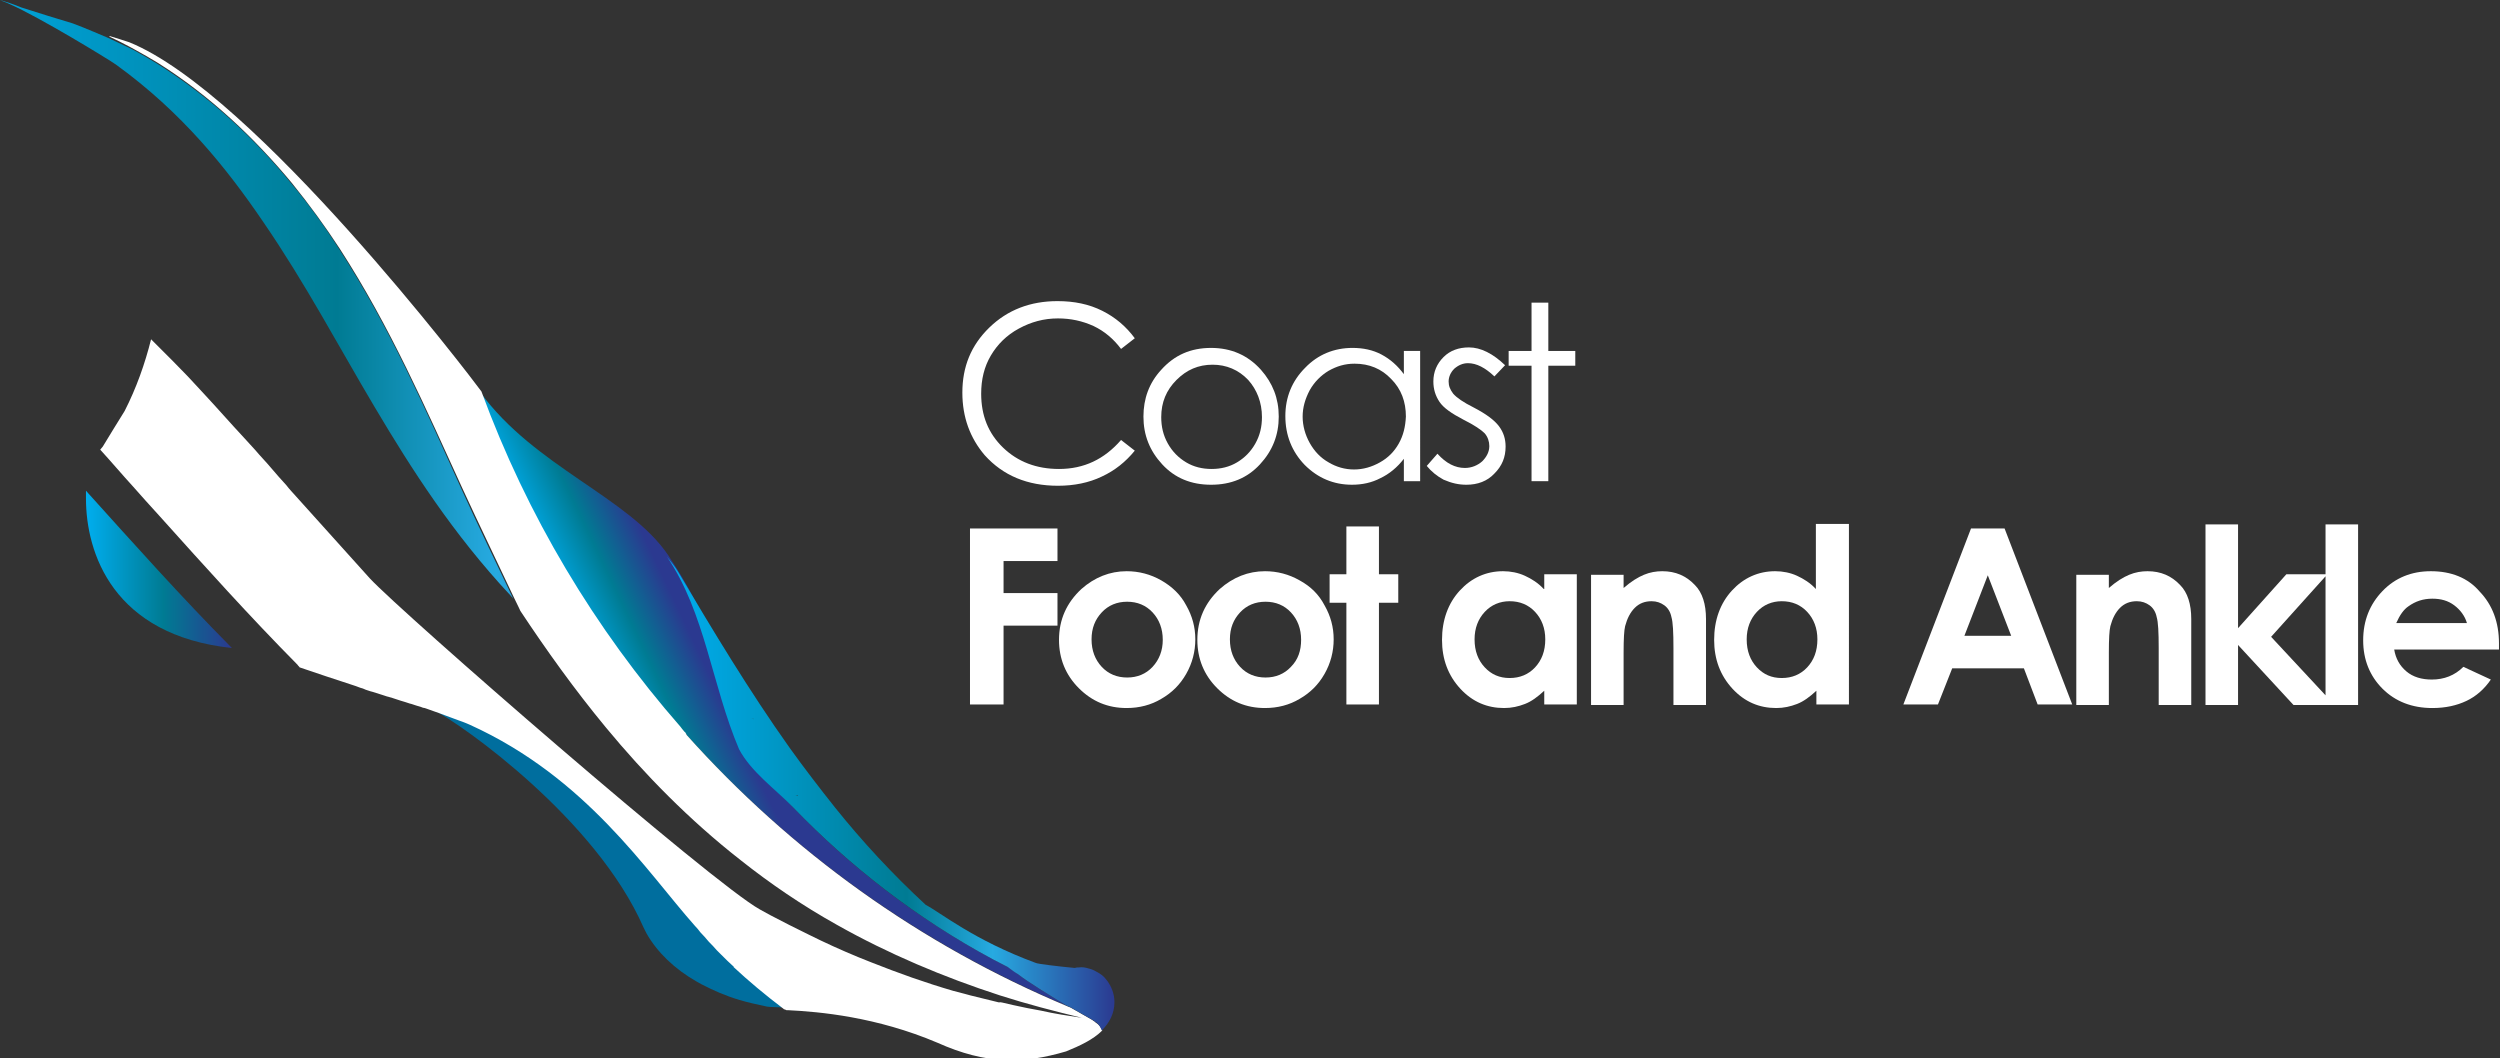
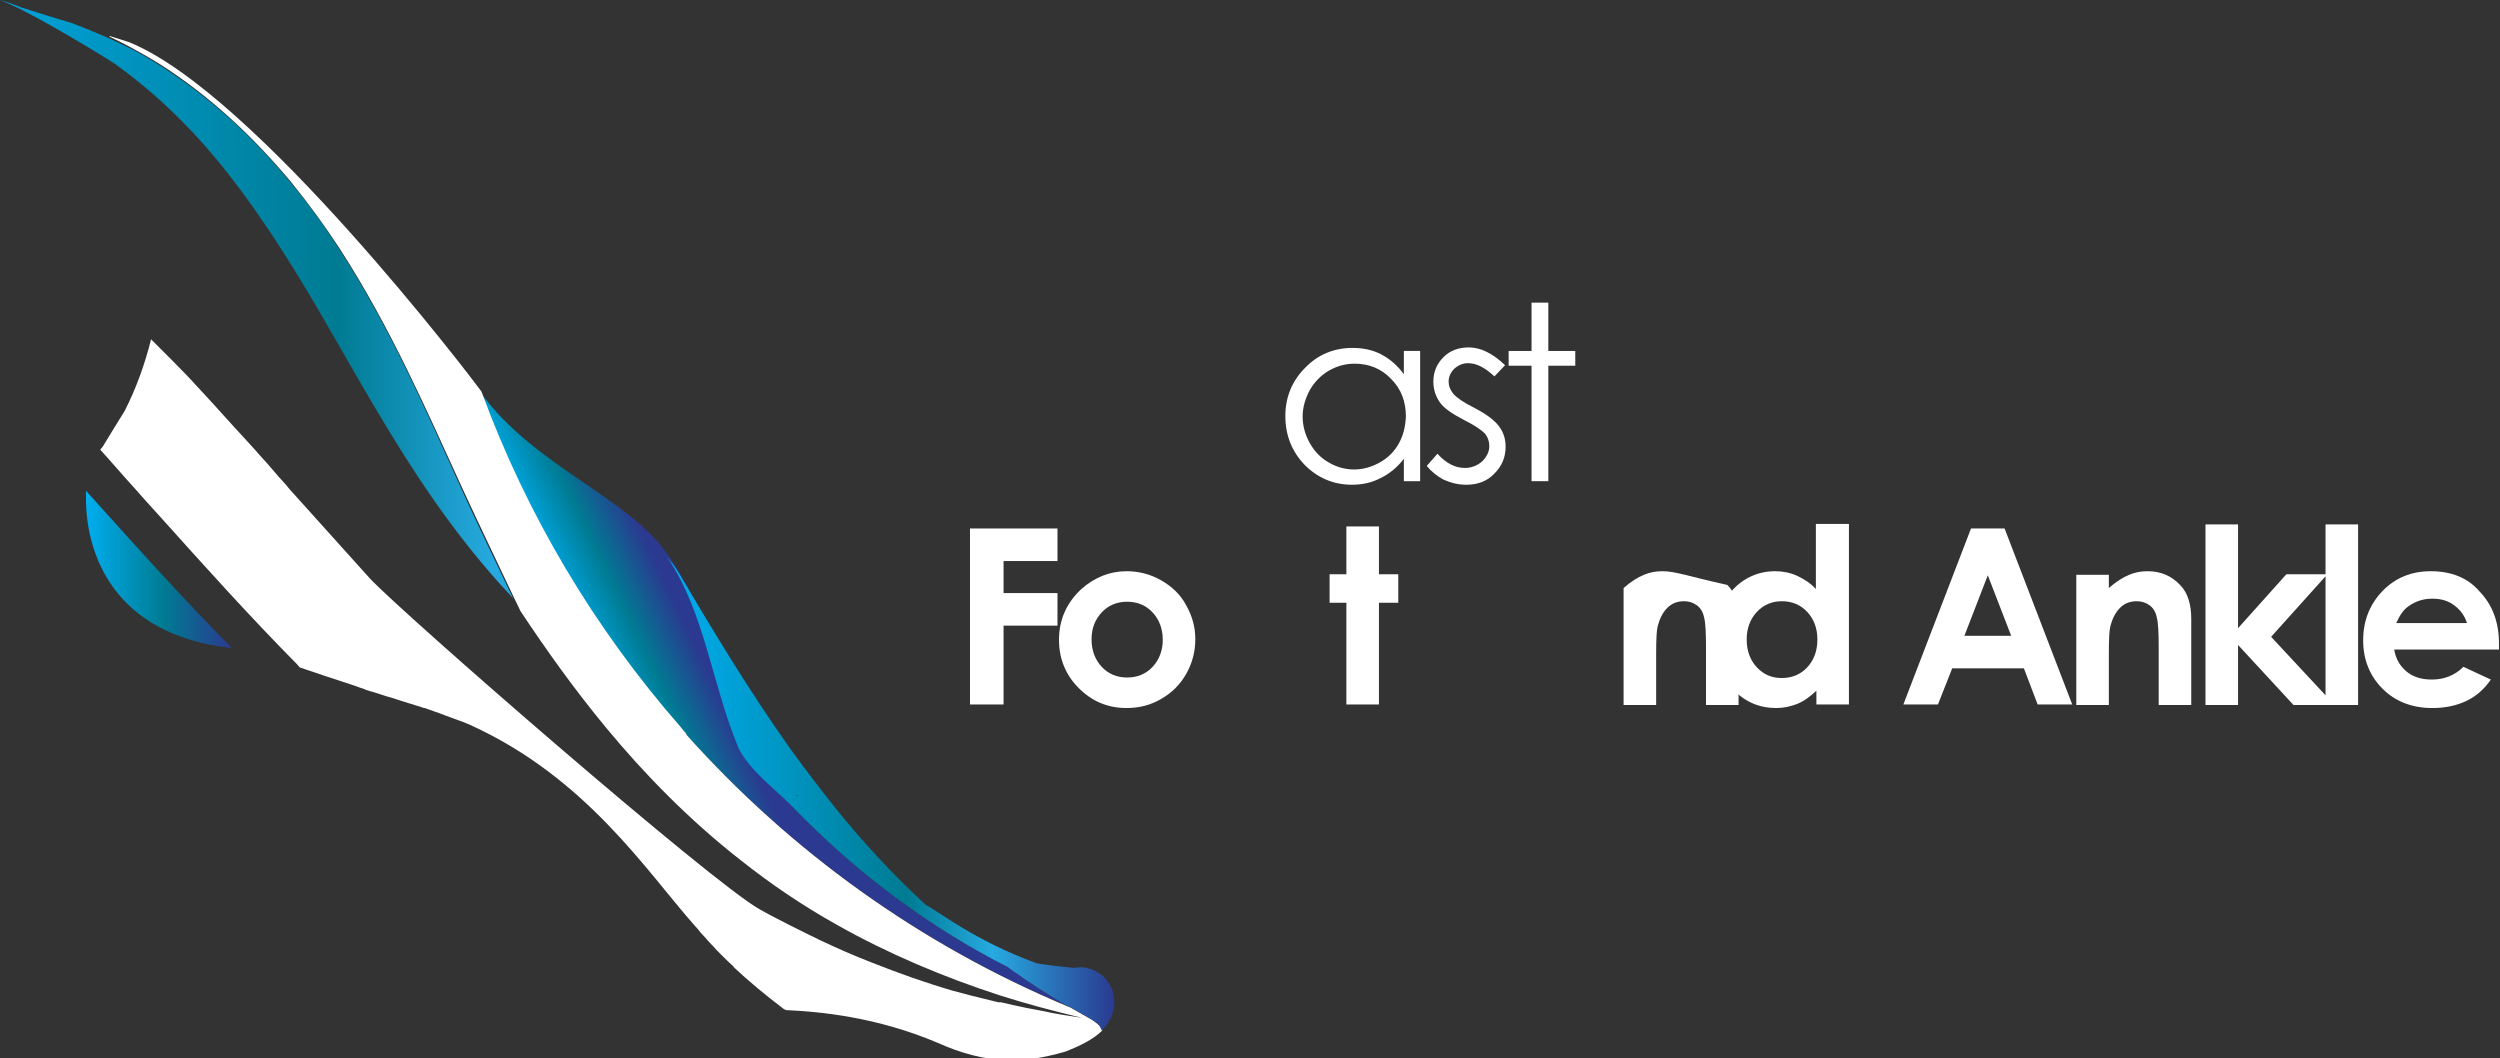
<svg xmlns="http://www.w3.org/2000/svg" version="1.1" id="Layer_1" x="0px" y="0px" viewBox="0 0 491.5 208.1" style="enable-background:new 0 0 491.5 208.1;" xml:space="preserve">
  <rect x="0" y="0" width="491.5" height="208.1" fill="#333333" stroke="none" />
  <style type="text/css">
	.st0{fill:url(#SVGID_1_);}
	.st1{fill:url(#SVGID_00000080202613994080457120000002285165875217110158_);}
	.st2{fill:url(#SVGID_00000018230801592400438550000004148329266408485772_);}
	.st3{fill:#006E9E;}
	.st4{fill:#FFFFFF;}
	.st5{fill:url(#SVGID_00000080921949241975780690000012989583006258124463_);}
</style>
  <g>
    <g>
      <linearGradient id="SVGID_1_" gradientUnits="userSpaceOnUse" x1="-20.292" y1="149.04" x2="142.038" y2="149.04" gradientTransform="matrix(1 0 0 -1 0 207.89)">
        <stop offset="0" style="stop-color:#00AEEF" />
        <stop offset="0.533" style="stop-color:#007B93" />
        <stop offset="0.726" style="stop-color:#27AAE1" />
        <stop offset="1" style="stop-color:#2B3990" />
      </linearGradient>
      <path class="st0" d="M51.8,43.7C60.1,55.8,66.5,68,73.7,80.1C81,92.4,89.1,105,100.3,117c0.2,0.2,0.4,0.5,0.6,0.7    c-2.3-4.8-7.4-15.4-10.2-21.6c-7.1-15.7-14-31.6-24-47.1c-2.8-4.4-5.9-8.7-9.4-12.9c-7.2-8.8-16-17.1-26.6-23.7    c-1.5-0.9-3-1.8-4.5-2.6c-0.6-0.3-1.2-0.6-1.9-0.9c-1.1-0.5-2.2-1.1-3.4-1.6c0,0-4.4-1.9-6.6-2.7c-3.3-1-6.6-2-10-3.1    C3.6,1.2,2.7,0.9,1.9,0.6C1.3,0.4,0.6,0.2,0,0c0.6,0.3,1.3,0.5,1.9,0.8c5.9,2.6,19.5,10.9,20.9,11.9    C35.8,22.1,44.6,33.1,51.8,43.7z" />
      <linearGradient id="SVGID_00000050647162332488154030000008194507817862614694_" gradientUnits="userSpaceOnUse" x1="16.845" y1="95.94" x2="45.603" y2="95.94" gradientTransform="matrix(1 0 0 -1 0 207.89)">
        <stop offset="0" style="stop-color:#00AEEF" />
        <stop offset="0.533" style="stop-color:#007B93" />
        <stop offset="1" style="stop-color:#2B3990" />
      </linearGradient>
      <path style="fill:url(#SVGID_00000050647162332488154030000008194507817862614694_);" d="M17.1,96.7c-0.1-0.1-0.1-0.2-0.2-0.2    c0,0.5,0,1,0,1.5l0,0l0,0c0,10.7,5.3,26.9,28.7,29.4c-0.1-0.1-0.2-0.2-0.3-0.3C35.5,117.2,26.3,106.9,17.1,96.7z" />
      <linearGradient id="SVGID_00000156549210818012744120000013237065755918923392_" gradientUnits="userSpaceOnUse" x1="445.311" y1="150.936" x2="464.264" y2="159.059" gradientTransform="matrix(0.999 -3.895310e-02 -3.895310e-02 -0.999 -313.845 318.412)">
        <stop offset="0" style="stop-color:#00AEEF" />
        <stop offset="0.533" style="stop-color:#007B93" />
        <stop offset="1" style="stop-color:#2B3990" />
      </linearGradient>
      <path style="fill:url(#SVGID_00000156549210818012744120000013237065755918923392_);" d="M133.9,143.3c0.4,0.3,0.5,0.5,0.5,0.6    c0.1,0.1,0.1,0.2,0.2,0.2c0.2,0.2,0.4,0.4,0.3,0.3c20.4,22.8,45.9,41.2,75,53.4c-0.6-0.3-1.1-0.7-1.7-1c-1.2-0.7-6.2-3.8-8.1-5.3    c-0.7-0.5-1.3-1-2-1.4c-1-0.5-1.9-1-2.9-1.5c-15.1-8.1-28.3-18.4-39.2-29.8c-3.7-3.8-7.1-7.7-10.4-11.7    c-1.7-13.7-6.6-26.6-14.2-37.9c-7.7-11.4-26.3-17.4-37-32.1c8.9,24.2,22.2,46.6,39.1,65.8C133.7,143.1,133.8,143.2,133.9,143.3z" />
-       <path class="st3" d="M154,198.1l-0.1-0.1c-3.7-2.7-6.9-5.5-9.8-8.2h0.1c-0.9-0.8-1.7-1.6-2.5-2.4c-0.3-0.3-0.6-0.6-0.9-0.9    c-0.5-0.5-1-1-1.5-1.6c-0.6-0.6-1.2-1.2-1.7-1.9c-0.4-0.4-0.8-0.9-1.1-1.3c-9.5-10.7-21.3-29.1-44.2-39.5    c-0.2-0.1-0.5-0.2-0.7-0.3c-0.5-0.2-1.1-0.4-1.6-0.6c-0.9-0.3-1.7-0.7-2.7-1c-0.7-0.3-1.5-0.5-2.2-0.8c5.9,3,32.1,21.6,41.4,42.8    c0.2,0.4,0.4,0.8,0.6,1.2c2.1,3.7,5.5,7,9.9,9.5c0.3,0.2,0.6,0.3,0.9,0.5c2.3,1.2,4.8,2.3,7.5,3.1c1.7,0.5,3.5,0.9,5.4,1.3    c0.6,0.1,2,0.1,4,0.2l0,0c-0.1,0-0.2,0-0.3,0C154.3,198.2,154.1,198.1,154,198.1z" />
      <path class="st4" d="M216.7,202.6L216.7,202.6L216.7,202.6L216.7,202.6c0-0.1-0.1-0.1-0.1-0.2l0,0c-0.2-0.5-0.6-1-1.1-1.3l0,0    c0,0-0.1,0-0.1-0.1l0,0c0,0-0.1,0-0.1-0.1c-0.2-0.1-0.5-0.3-0.6-0.4l0,0c-1.4-0.8-2.8-1.6-4.2-2.4c-0.2-0.1-0.3-0.1-0.5-0.2    c-29.2-12.2-54.6-30.6-75-53.4c0-0.1-0.1-0.1-0.1-0.2c0-0.1-0.1-0.1-0.1-0.2c-0.1-0.1-0.1-0.2-0.2-0.2c-0.2-0.2-0.3-0.4-0.5-0.6    c-0.1-0.1-0.2-0.3-0.3-0.4c-16.9-19.3-30.2-41.6-39.1-65.8c0-0.1-0.1-0.2-0.1-0.2c-1.8-2.5-44.5-58.6-69.2-68.6    c-1.2-0.4-2.5-0.8-3.8-1.2c0,0-0.1,0-0.1,0.1c1.3,0.6,2.7,1.3,4,2c0.4,0.2,0.7,0.4,1.1,0.6c1.5,0.8,3,1.7,4.5,2.6    c10.3,6.5,19,14.8,26.3,23.6c3.4,4.2,6.6,8.6,9.4,12.9c10,15.5,16.9,31.4,24.1,47.1c2.8,6.1,7.9,16.7,10.2,21.6    c0.8,1.6,1.2,2.5,1.2,2.5c5.1,7.7,10.6,15.4,16.8,22.9c7.6,9.2,16.4,18.2,26.5,26.1c5.8,4.6,12.1,8.9,18.9,12.7    c10.1,5.7,21,10.3,32.1,13.9c5.3,1.7,10.7,3.1,16.1,4.4c-2.7-0.4-5.4-0.8-8-1.4c-1.8-0.3-3.7-0.7-5.5-1.1    c-0.9-0.2-1.7-0.4-2.6-0.6h0.1c0.1,0,0.1,0,0.2,0.1c-0.2,0-0.4-0.1-0.6-0.1c0.1,0,0.2,0,0.2,0.1c-1.9-0.5-3.8-0.9-5.7-1.4    c-0.4-0.1-0.8-0.2-1.1-0.3c-0.8-0.2-1.5-0.4-2.3-0.6c-5.5-1.6-10.8-3.5-16.1-5.6c-0.8-0.3-1.7-0.7-2.5-1c-3.4-1.4-6.7-2.9-9.9-4.5    c-2.5-1.2-5-2.5-7.5-3.8c-0.7-0.4-1.3-0.7-2-1.1c-9.3-5.1-70.5-58.4-76.7-65.1c-4.8-5.3-9.6-10.7-14.4-16c-0.7-0.8-1.4-1.5-2-2.3    c-1-1.1-2-2.2-3-3.4c-1-1.2-2.1-2.3-3.1-3.5c-0.7-0.8-1.4-1.5-2.1-2.3c-2.8-3-5.5-6.1-8.3-9.1c-1.9-2.1-3.9-4.2-5.9-6.2    c-0.5-0.5-1-1-1.5-1.5c-0.1-0.1-0.1-0.1-0.2-0.2c-0.2-0.2-0.3-0.3-0.5-0.5l0,0c-0.7-0.7-1.3-1.3-2-2c-1.2,4.8-2.9,9.6-5.2,14.1    c-1.5,2.4-2.9,4.7-4.3,7l0,0c-0.2,0.2-0.3,0.4-0.5,0.6l0,0l0,0l0,0l0,0l0,0c2.2,2.4,4.3,4.9,6.5,7.3c0.8,0.9,1.6,1.8,2.4,2.7    c1,1.1,1.9,2.1,2.9,3.2c8.8,9.8,17.6,19.6,27,29.1c0.1,0,0.3,0.1,0.4,0.1l0,0c-0.1,0-0.3-0.1-0.4-0.1c0.1,0.2,0.3,0.3,0.4,0.5    c3.2,1.1,6.8,2.3,10.5,3.5c0.2,0.1,0.4,0.1,0.6,0.2c0.3,0.1,0.5,0.2,0.8,0.3c0.4,0.1,0.7,0.2,1.1,0.4c0.4,0.1,0.8,0.3,1.3,0.4    c0.6,0.2,1.3,0.4,1.9,0.6c0.4,0.1,0.8,0.3,1.3,0.4c1.1,0.3,2.1,0.7,3.2,1c0.4,0.1,0.8,0.3,1.3,0.4c0.6,0.2,1.2,0.4,1.9,0.6    c0.2,0.1,0.5,0.2,0.7,0.2c0,0,0,0,0.3,0.1c0.5,0.2,0.9,0.3,1.4,0.5c0.8,0.3,1.5,0.5,2.2,0.8c0.9,0.3,1.8,0.7,2.7,1    c0.6,0.2,1.1,0.4,1.6,0.6c0.2,0.1,0.5,0.2,0.7,0.3c22.9,10.4,34.7,28.8,44.2,39.5c0.4,0.4,0.8,0.9,1.1,1.3    c0.6,0.6,1.1,1.2,1.7,1.9c0.5,0.5,1,1,1.5,1.6c0.3,0.3,0.6,0.6,0.9,0.9c0.8,0.8,1.6,1.6,2.5,2.4h-0.1c2.9,2.7,6.1,5.4,9.8,8.2    l0.1,0.1c0.2,0.1,0.4,0.1,0.5,0.2c0.1,0,0.2,0,0.3,0c6.2,0.3,17.4,1.3,29.4,6.4l0,0c9.6,4.3,16.8,4.2,25.3,1.7l0,0    C212.3,205.6,214.9,204.4,216.7,202.6L216.7,202.6L216.7,202.6L216.7,202.6z M35.6,72.7L35.6,72.7L35.6,72.7L35.6,72.7z     M55.9,94.9c-0.4-0.5-0.8-0.9-1.2-1.4C55.1,94,55.5,94.4,55.9,94.9c0.5,0.5,0.9,1,1.4,1.6C56.8,95.9,56.4,95.4,55.9,94.9z     M214.7,200.6L214.7,200.6L214.7,200.6L214.7,200.6L214.7,200.6L214.7,200.6L214.7,200.6z" />
      <linearGradient id="SVGID_00000161595459083283511030000011049422458858812039_" gradientUnits="userSpaceOnUse" x1="131.441" y1="51.89" x2="219.233" y2="51.89" gradientTransform="matrix(1 0 0 -1 0 207.89)">
        <stop offset="0" style="stop-color:#00AEEF" />
        <stop offset="0.533" style="stop-color:#007B93" />
        <stop offset="0.726" style="stop-color:#27AAE1" />
        <stop offset="1" style="stop-color:#2B3990" />
      </linearGradient>
      <path style="fill:url(#SVGID_00000161595459083283511030000011049422458858812039_);" d="M156,158.8c11,11.4,24.1,21.7,39.2,29.8    c1,0.5,1.9,1,2.9,1.5c0.7,0.5,1.3,1,2,1.4c1.9,1.5,6.8,4.5,8.1,5.3c0.6,0.3,1.1,0.7,1.7,1c0.2,0.1,0.3,0.1,0.5,0.2    c1.4,0.8,2.8,1.6,4.2,2.4l0,0c0.2,0.1,0.4,0.2,0.6,0.4c0.6,0.3,1,0.8,1.3,1.5l0,0c0,0.1,0.1,0.1,0.1,0.2l0,0l0,0l0,0l0,0    c0,0,0,0,0,0.1c1.5-1.5,2.5-3.3,2.5-5.6c0-1.3-0.4-2.6-1.1-3.7c-0.2-0.3-0.3-0.5-0.5-0.7c-0.5-0.7-1.2-1.2-2-1.6    c-0.5-0.3-1-0.5-1.5-0.6c-0.6-0.2-1.2-0.3-1.9-0.2c-0.3,0-0.5,0-0.8,0.1c-3.2-0.3-7.4-0.8-7.7-1c-12.2-4.5-18.7-9.9-21.6-11.4    c-6.6-6.1-12.5-12.5-17.8-19.1c-3.1-3.9-6.1-7.8-8.9-11.7c-8.1-11.4-15.1-23.1-22-34.7c-0.6-1-1.4-2-2.2-3    c7.6,11.2,8.8,25.2,14.2,37.9C147.7,151.8,152.3,155,156,158.8z M156.7,156.3c0.1,0,0.2,0,0.2,0.1c-0.2,0-0.3-0.1-0.5-0.1    C156.5,156.3,156.6,156.3,156.7,156.3z M148,141.3c0.1,0,0.1,0,0.2,0.1c-0.2-0.1-0.3-0.1-0.5-0.2    C147.8,141.2,147.9,141.3,148,141.3z" />
    </g>
    <g>
-       <path class="st4" d="M208,95.5c3.2,0,6.1-0.6,8.6-1.8c2.6-1.2,4.7-2.9,6.5-5.1l-2.7-2.1c-3.3,3.8-7.3,5.7-12.2,5.7    c-4.4,0-8.1-1.4-11-4.2c-2.9-2.8-4.3-6.3-4.3-10.6c0-2.8,0.6-5.3,1.9-7.5c1.3-2.2,3.1-4,5.5-5.3c2.4-1.3,4.9-2,7.7-2    c2.5,0,4.8,0.5,7,1.5c2.1,1,3.9,2.5,5.4,4.5l2.7-2.1c-1.7-2.3-3.8-4.1-6.4-5.4c-2.6-1.3-5.5-1.9-8.8-1.9c-5.3,0-9.8,1.7-13.4,5.2    c-3.6,3.5-5.3,7.7-5.3,12.8c0,4.8,1.5,8.9,4.4,12.3C197.2,93.5,202,95.5,208,95.5z" />
-       <path class="st4" d="M238.1,68.4c-4,0-7.2,1.4-9.8,4.3c-2.4,2.6-3.5,5.7-3.5,9.2c0,3.6,1.2,6.7,3.7,9.4c2.5,2.7,5.7,4,9.6,4    c3.9,0,7.1-1.3,9.6-4s3.7-5.8,3.7-9.4s-1.2-6.6-3.5-9.2C245.3,69.8,242,68.4,238.1,68.4z M248.1,82c0,1.9-0.4,3.6-1.3,5.2    c-0.9,1.6-2.1,2.8-3.6,3.7c-1.5,0.9-3.2,1.3-5,1.3s-3.5-0.4-5-1.3s-2.7-2.1-3.6-3.7c-0.9-1.6-1.3-3.3-1.3-5.2c0-2.9,1-5.3,3-7.3    s4.3-3,7.1-3c2.7,0,5.1,1,7,3C247.1,76.6,248.1,79.1,248.1,82z" />
      <path class="st4" d="M276.1,73.7c-1.3-1.8-2.8-3.1-4.5-4s-3.6-1.3-5.7-1.3c-3.6,0-6.8,1.3-9.3,3.9c-2.6,2.6-3.9,5.8-3.9,9.5    c0,3.8,1.3,7,3.8,9.6c2.6,2.6,5.7,3.9,9.3,3.9c2,0,3.9-0.4,5.6-1.3c1.7-0.8,3.3-2.1,4.6-3.8v4.4h3.2V69H276v4.7H276.1z M275,87.2    c-0.9,1.6-2.1,2.8-3.7,3.7c-1.6,0.9-3.3,1.4-5.1,1.4c-1.8,0-3.5-0.5-5-1.4c-1.6-0.9-2.8-2.2-3.7-3.8c-0.9-1.6-1.4-3.4-1.4-5.2    c0-1.8,0.5-3.5,1.4-5.2c0.9-1.6,2.2-2.9,3.7-3.8c1.6-0.9,3.2-1.4,5.1-1.4c2.9,0,5.3,1,7.2,3c2,2,2.9,4.5,2.9,7.4    C276.3,83.9,275.9,85.6,275,87.2z" />
      <path class="st4" d="M288.3,95.3c2.2,0,4.1-0.7,5.5-2.2c1.5-1.5,2.2-3.2,2.2-5.3c0-1.5-0.4-2.8-1.3-4s-2.5-2.4-5-3.7    c-2-1-3.3-1.9-4-2.7c-0.6-0.8-0.9-1.5-0.9-2.4s0.4-1.8,1.1-2.5c0.8-0.7,1.7-1.1,2.7-1.1c1.7,0,3.4,0.9,5.2,2.6l2.1-2.2    c-2.4-2.3-4.8-3.5-7.1-3.5c-2,0-3.7,0.6-5,1.9s-2,2.9-2,4.8c0,1.5,0.4,2.8,1.2,4c0.8,1.2,2.4,2.3,4.7,3.5c2.2,1.1,3.5,2,4.2,2.7    c0.6,0.7,0.9,1.6,0.9,2.5c0,1.1-0.5,2.1-1.4,3c-0.9,0.8-2.1,1.3-3.4,1.3c-1.9,0-3.7-0.9-5.4-2.8l-2.1,2.4c0.9,1.1,2,2,3.3,2.7    C285.4,95,286.8,95.3,288.3,95.3z" />
      <polygon class="st4" points="304.4,94.6 304.4,71.9 309.7,71.9 309.7,69 304.4,69 304.4,59.5 301.1,59.5 301.1,69 296.6,69     296.6,71.9 301.1,71.9 301.1,94.6   " />
      <polygon class="st4" points="207.9,110.3 207.9,103.9 190.7,103.9 190.7,138.5 197.3,138.5 197.3,123 207.9,123 207.9,116.6     197.3,116.6 197.3,110.3   " />
      <path class="st4" d="M228.3,114.1c-2.1-1.2-4.4-1.8-6.8-1.8c-3.3,0-6.3,1.2-8.9,3.5c-2.9,2.7-4.4,6-4.4,10c0,3.7,1.3,6.9,3.9,9.5    c2.6,2.6,5.7,3.9,9.4,3.9c2.5,0,4.8-0.6,6.8-1.8c2.1-1.2,3.7-2.8,4.9-4.9c1.2-2.1,1.8-4.4,1.8-6.8c0-2.4-0.6-4.6-1.8-6.7    C232.1,116.9,230.4,115.3,228.3,114.1z M226.6,131.1c-1.3,1.4-3,2.1-5,2.1s-3.7-0.7-5-2.1c-1.3-1.4-2-3.2-2-5.4    c0-2.2,0.7-3.9,2-5.3s3-2.1,5-2.1s3.7,0.7,5,2.1s2,3.2,2,5.4C228.6,127.9,227.9,129.7,226.6,131.1z" />
-       <path class="st4" d="M255.5,114.1c-2.1-1.2-4.4-1.8-6.8-1.8c-3.3,0-6.3,1.2-8.9,3.5c-2.9,2.7-4.4,6-4.4,10c0,3.7,1.3,6.9,3.9,9.5    c2.6,2.6,5.7,3.9,9.4,3.9c2.5,0,4.8-0.6,6.8-1.8c2.1-1.2,3.7-2.8,4.9-4.9c1.2-2.1,1.8-4.4,1.8-6.8c0-2.4-0.6-4.6-1.8-6.7    C259.3,116.9,257.7,115.3,255.5,114.1z M253.8,131.1c-1.3,1.4-3,2.1-5,2.1s-3.7-0.7-5-2.1c-1.3-1.4-2-3.2-2-5.4    c0-2.2,0.7-3.9,2-5.3s3-2.1,5-2.1s3.7,0.7,5,2.1s2,3.2,2,5.4C255.8,127.9,255.2,129.7,253.8,131.1z" />
      <polygon class="st4" points="271.1,103.5 264.7,103.5 264.7,112.9 261.4,112.9 261.4,118.5 264.7,118.5 264.7,138.5 271.1,138.5     271.1,118.5 274.9,118.5 274.9,112.9 271.1,112.9   " />
-       <path class="st4" d="M303.5,115.8c-1.1-1.2-2.4-2-3.7-2.6c-1.3-0.6-2.8-0.9-4.3-0.9c-3.3,0-6.2,1.3-8.5,3.8s-3.5,5.8-3.5,9.7    c0,3.8,1.2,7,3.6,9.6s5.3,3.8,8.6,3.8c1.5,0,2.8-0.3,4.1-0.8c1.3-0.5,2.5-1.4,3.8-2.6v2.7h6.4v-25.6h-6.4v2.9H303.5z M301.8,131.2    c-1.3,1.4-3,2.1-5,2.1s-3.6-0.7-4.9-2.1c-1.3-1.4-2-3.2-2-5.5c0-2.2,0.7-4,2-5.4s3-2.1,4.9-2.1c2,0,3.7,0.7,5,2.1s2,3.2,2,5.4    C303.8,128,303.1,129.8,301.8,131.2z" />
-       <path class="st4" d="M326.8,112.3c-1.2,0-2.4,0.2-3.6,0.7s-2.5,1.3-4,2.6V113h-6.4v25.6h6.4v-10.3c0-2.7,0.1-4.4,0.3-5.2    c0.4-1.5,1-2.7,1.9-3.6s2-1.3,3.3-1.3c1,0,1.8,0.3,2.5,0.8s1.2,1.3,1.4,2.3c0.3,1,0.4,3,0.4,6.1v11.2h6.4v-16.9    c0-2.9-0.7-5.2-2.2-6.7C331.5,113.2,329.4,112.3,326.8,112.3z" />
+       <path class="st4" d="M326.8,112.3c-1.2,0-2.4,0.2-3.6,0.7s-2.5,1.3-4,2.6V113v25.6h6.4v-10.3c0-2.7,0.1-4.4,0.3-5.2    c0.4-1.5,1-2.7,1.9-3.6s2-1.3,3.3-1.3c1,0,1.8,0.3,2.5,0.8s1.2,1.3,1.4,2.3c0.3,1,0.4,3,0.4,6.1v11.2h6.4v-16.9    c0-2.9-0.7-5.2-2.2-6.7C331.5,113.2,329.4,112.3,326.8,112.3z" />
      <path class="st4" d="M357,115.8c-1.1-1.2-2.4-2-3.7-2.6c-1.3-0.6-2.8-0.9-4.3-0.9c-3.3,0-6.2,1.3-8.5,3.8s-3.5,5.8-3.5,9.7    c0,3.8,1.2,7,3.6,9.6s5.3,3.8,8.6,3.8c1.5,0,2.8-0.3,4.1-0.8c1.3-0.5,2.5-1.4,3.8-2.6v2.7h6.4V103H357V115.8z M355.3,131.2    c-1.3,1.4-3,2.1-5,2.1s-3.6-0.7-4.9-2.1c-1.3-1.4-2-3.2-2-5.5c0-2.2,0.7-4,2-5.4s3-2.1,4.9-2.1c2,0,3.7,0.7,5,2.1s2,3.2,2,5.4    C357.3,128,356.6,129.8,355.3,131.2z" />
      <path class="st4" d="M387.5,103.9l-13.3,34.6h6.8l2.8-7.1h14.1l2.7,7.1h6.8l-13.3-34.6H387.5z M386.2,125l4.6-11.9l4.6,11.9H386.2    z" />
      <path class="st4" d="M422.2,112.3c-1.2,0-2.4,0.2-3.6,0.7s-2.5,1.3-4,2.6V113h-6.4v25.6h6.4v-10.3c0-2.7,0.1-4.4,0.3-5.2    c0.4-1.5,1-2.7,1.9-3.6s2-1.3,3.3-1.3c1,0,1.8,0.3,2.5,0.8s1.2,1.3,1.4,2.3c0.3,1,0.4,3,0.4,6.1v11.2h6.4v-16.9    c0-2.9-0.7-5.2-2.2-6.7C426.9,113.2,424.8,112.3,422.2,112.3z" />
      <path class="st4" d="M457.2,112.9h-7.7l-9.5,10.6v-20.4h-6.4v35.5h6.4v-11.8l10.9,11.8h6.3h1.7h4.7v-35.5h-6.4V112.9z     M457.2,136.7l-10.7-11.5l10.7-11.9V136.7z" />
      <path class="st4" d="M477.9,112.3c-3.8,0-7,1.3-9.5,3.9s-3.8,5.8-3.8,9.7c0,3.8,1.3,7,3.8,9.5s5.8,3.8,9.8,3.8    c2.6,0,4.8-0.5,6.7-1.4c1.9-0.9,3.5-2.3,4.8-4.2l-5.4-2.5c-1.7,1.7-3.8,2.5-6.2,2.5c-2,0-3.7-0.5-5-1.6s-2.1-2.5-2.4-4.3h20.6    v-1.2c0-4.2-1.3-7.6-3.8-10.2C485.2,113.6,481.9,112.3,477.9,112.3z M471.1,122.5c0.7-1.6,1.5-2.7,2.4-3.3c1.4-1,2.9-1.5,4.7-1.5    c1.7,0,3.1,0.4,4.3,1.3c1.2,0.9,2.1,2.1,2.5,3.5H471.1z" />
    </g>
  </g>
</svg>